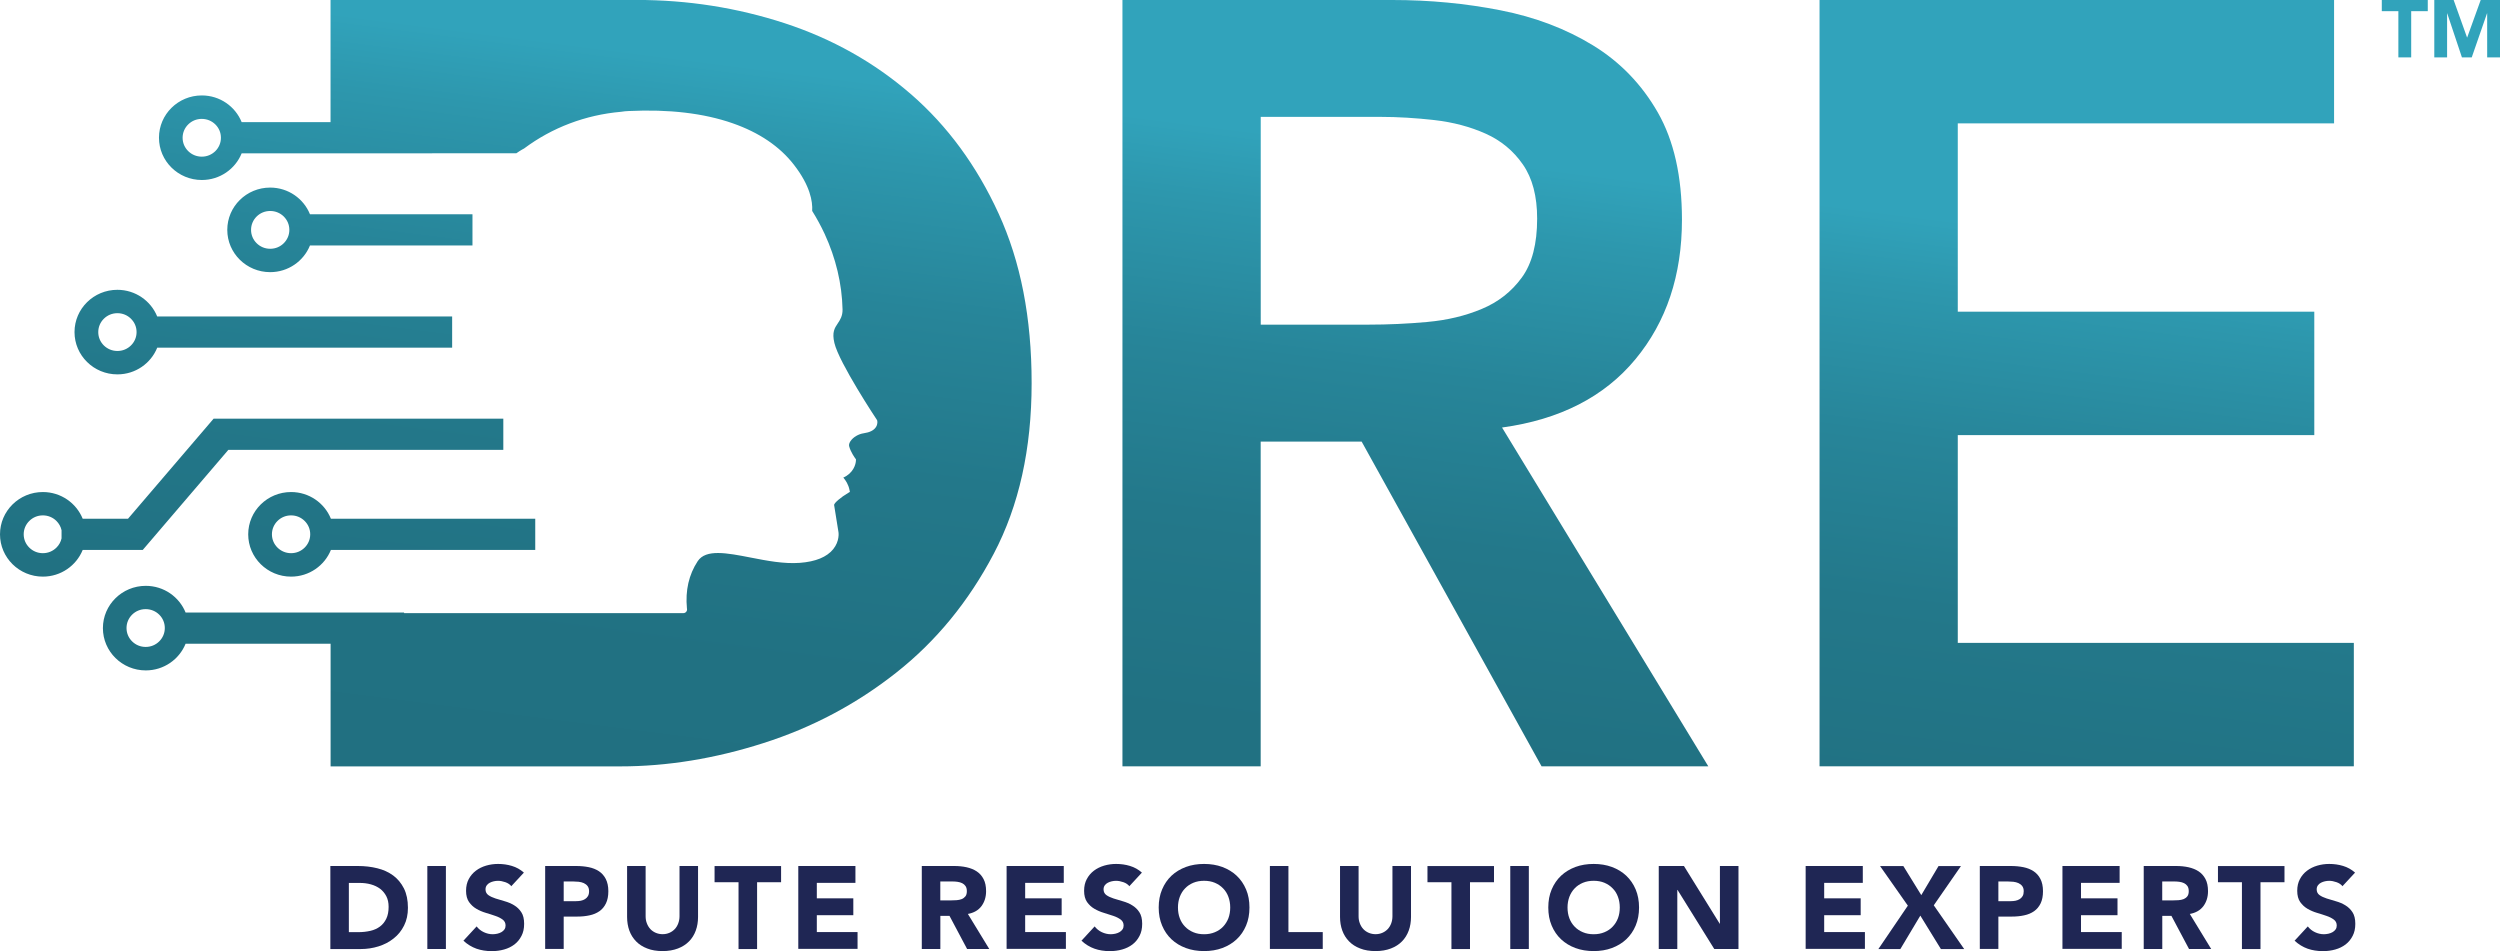
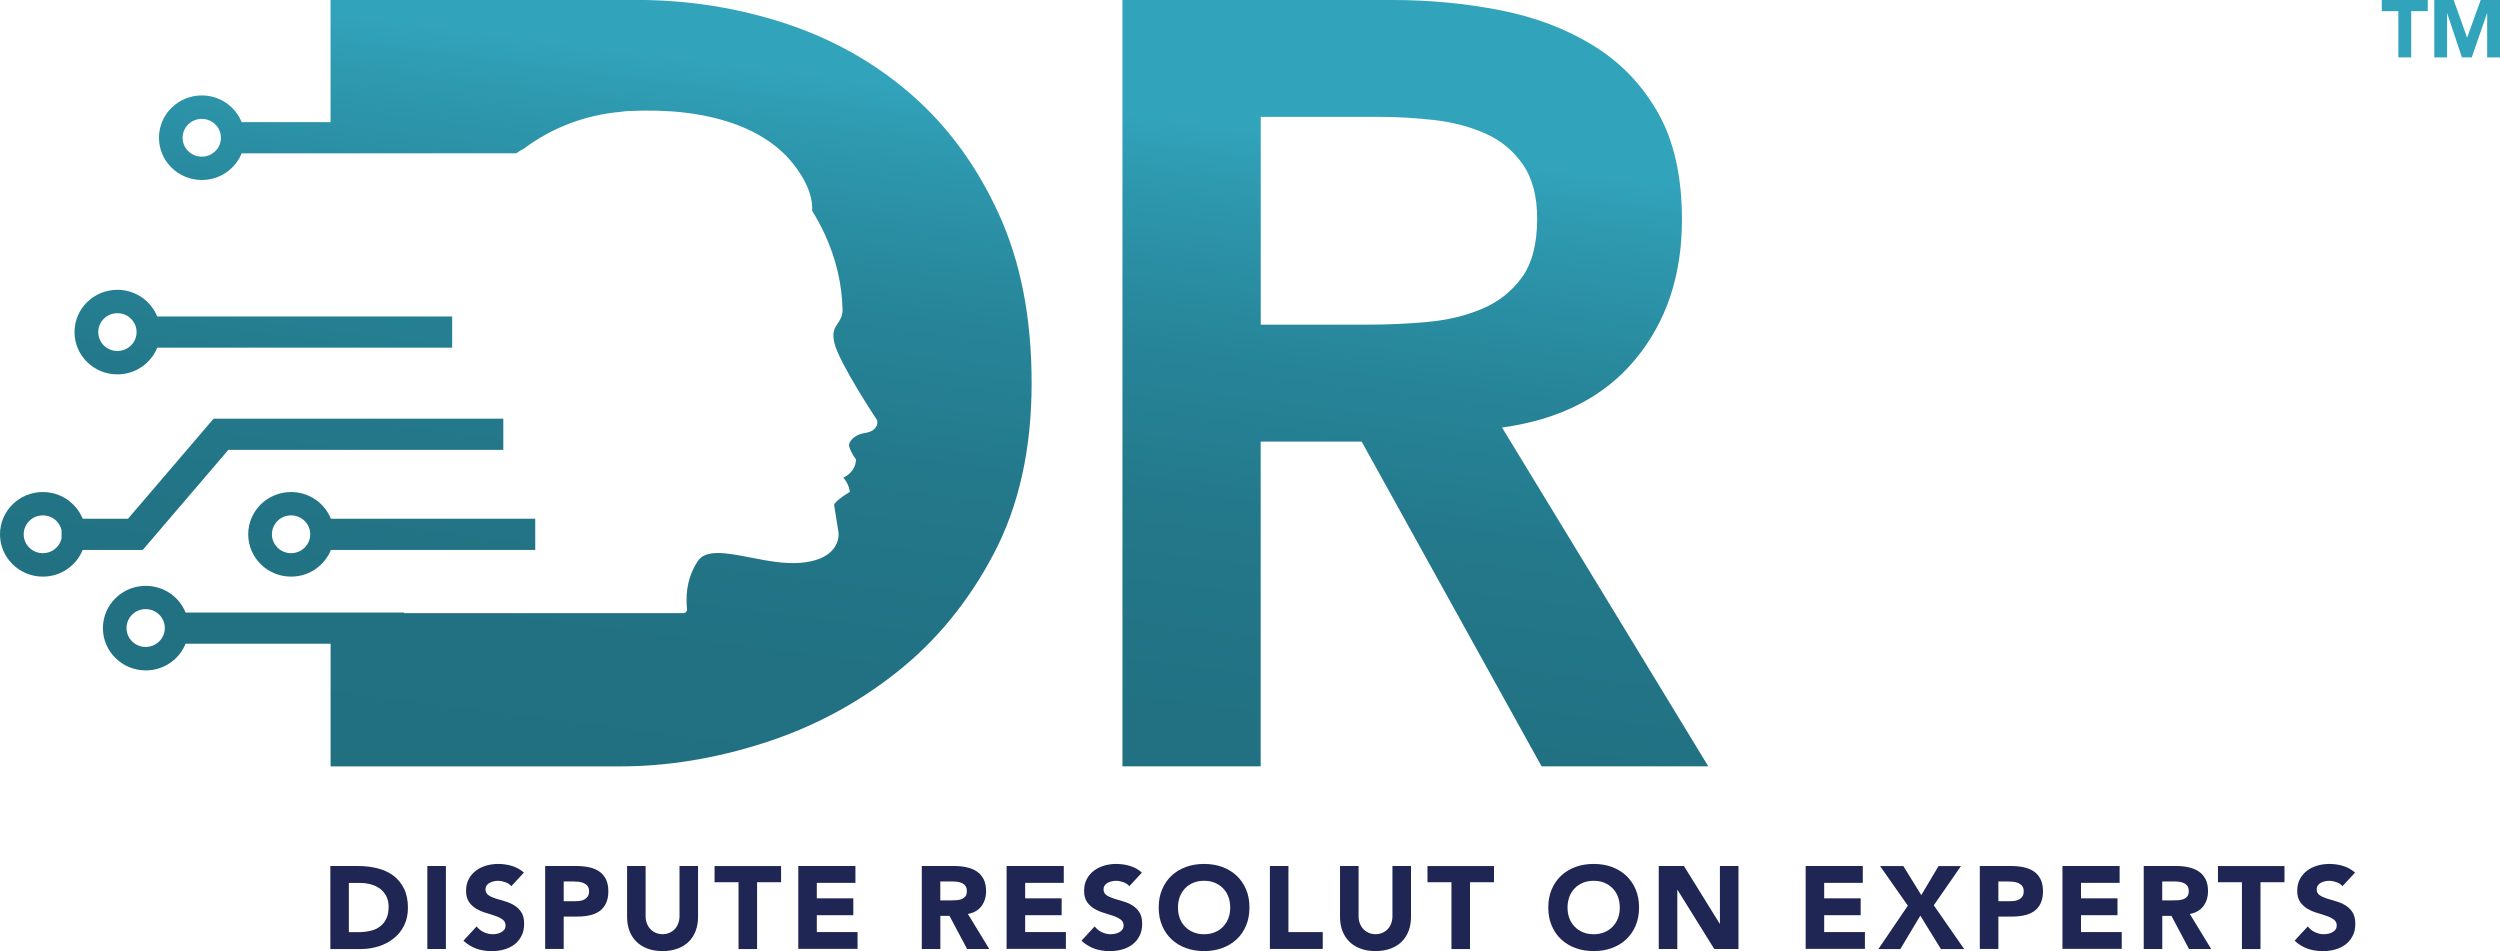
<svg xmlns="http://www.w3.org/2000/svg" width="92" height="35" viewBox="0 0 92 35" fill="none">
  <g clip-path="url(#clip0_2499_2974)">
    <path d="M12.155 31.869H13.178C13.425 31.869 13.662 31.897 13.885 31.952C14.108 32.007 14.301 32.095 14.469 32.218C14.634 32.341 14.766 32.499 14.865 32.695C14.963 32.892 15.012 33.128 15.012 33.407C15.012 33.655 14.965 33.871 14.87 34.06C14.776 34.249 14.649 34.407 14.487 34.534C14.327 34.662 14.141 34.76 13.931 34.826C13.721 34.892 13.502 34.925 13.271 34.925H12.157V31.871L12.155 31.869ZM12.838 34.303H13.191C13.349 34.303 13.494 34.286 13.63 34.255C13.766 34.224 13.883 34.17 13.982 34.097C14.08 34.024 14.158 33.928 14.216 33.807C14.274 33.688 14.301 33.541 14.301 33.37C14.301 33.222 14.274 33.092 14.216 32.98C14.158 32.87 14.082 32.778 13.987 32.706C13.89 32.635 13.779 32.581 13.649 32.545C13.518 32.508 13.383 32.492 13.239 32.492H12.838V34.303Z" fill="#1F2654" />
    <path d="M15.726 31.869H16.409V34.923H15.726V31.869Z" fill="#1F2654" />
    <path d="M18.821 32.616C18.765 32.547 18.691 32.497 18.596 32.464C18.501 32.431 18.412 32.414 18.326 32.414C18.276 32.414 18.226 32.42 18.174 32.431C18.122 32.442 18.072 32.46 18.025 32.484C17.979 32.508 17.939 32.541 17.912 32.581C17.882 32.622 17.867 32.671 17.867 32.728C17.867 32.82 17.902 32.89 17.971 32.939C18.04 32.989 18.129 33.029 18.235 33.064C18.341 33.099 18.457 33.134 18.578 33.167C18.7 33.202 18.814 33.249 18.92 33.314C19.026 33.378 19.115 33.462 19.184 33.569C19.255 33.675 19.288 33.818 19.288 33.996C19.288 34.174 19.256 34.314 19.191 34.44C19.126 34.567 19.041 34.672 18.931 34.756C18.821 34.839 18.695 34.901 18.551 34.941C18.406 34.982 18.256 35.002 18.094 35.002C17.893 35.002 17.707 34.972 17.534 34.912C17.363 34.851 17.201 34.754 17.054 34.618L17.54 34.092C17.61 34.183 17.698 34.255 17.804 34.304C17.91 34.354 18.02 34.38 18.133 34.38C18.189 34.38 18.244 34.372 18.302 34.36C18.36 34.347 18.41 34.327 18.455 34.301C18.499 34.275 18.537 34.242 18.564 34.202C18.592 34.161 18.605 34.114 18.605 34.059C18.605 33.967 18.57 33.894 18.497 33.84C18.425 33.787 18.336 33.741 18.228 33.705C18.12 33.668 18.003 33.629 17.878 33.593C17.753 33.556 17.636 33.505 17.528 33.442C17.421 33.38 17.331 33.295 17.259 33.193C17.188 33.09 17.151 32.952 17.151 32.783C17.151 32.614 17.184 32.475 17.249 32.352C17.314 32.229 17.402 32.125 17.512 32.042C17.621 31.959 17.748 31.897 17.889 31.855C18.032 31.813 18.179 31.793 18.33 31.793C18.505 31.793 18.674 31.816 18.838 31.866C19.002 31.915 19.148 31.996 19.279 32.112L18.812 32.616H18.821Z" fill="#1F2654" />
    <path d="M20.062 31.869H21.211C21.371 31.869 21.524 31.884 21.665 31.912C21.808 31.941 21.933 31.991 22.039 32.06C22.145 32.13 22.23 32.225 22.292 32.345C22.353 32.464 22.387 32.614 22.387 32.796C22.387 32.978 22.357 33.125 22.299 33.244C22.242 33.363 22.162 33.46 22.059 33.532C21.957 33.603 21.836 33.655 21.697 33.684C21.557 33.715 21.405 33.73 21.243 33.73H20.744V34.921H20.062V31.868V31.869ZM20.744 33.163H21.198C21.259 33.163 21.319 33.158 21.375 33.147C21.433 33.136 21.483 33.115 21.527 33.088C21.572 33.06 21.609 33.024 21.637 32.976C21.665 32.928 21.678 32.87 21.678 32.796C21.678 32.719 21.659 32.657 21.624 32.609C21.589 32.561 21.54 32.525 21.485 32.499C21.427 32.473 21.364 32.457 21.295 32.449C21.226 32.442 21.157 32.438 21.094 32.438H20.744V33.163Z" fill="#1F2654" />
    <path d="M25.688 33.745C25.688 33.926 25.66 34.093 25.604 34.246C25.549 34.398 25.467 34.53 25.357 34.642C25.247 34.754 25.111 34.842 24.948 34.904C24.784 34.967 24.596 35 24.384 35C24.172 35 23.979 34.969 23.817 34.904C23.653 34.842 23.517 34.754 23.408 34.642C23.298 34.53 23.216 34.398 23.16 34.246C23.105 34.093 23.077 33.926 23.077 33.745V31.869H23.759V33.719C23.759 33.815 23.774 33.903 23.806 33.981C23.836 34.062 23.88 34.132 23.934 34.191C23.99 34.249 24.055 34.295 24.133 34.328C24.211 34.361 24.295 34.378 24.384 34.378C24.474 34.378 24.557 34.361 24.634 34.328C24.71 34.295 24.775 34.249 24.831 34.191C24.887 34.132 24.929 34.062 24.959 33.981C24.989 33.901 25.006 33.813 25.006 33.719V31.869H25.688V33.745Z" fill="#1F2654" />
    <path d="M27.18 32.466H26.296V31.871H28.744V32.466H27.861V34.925H27.178V32.466H27.18Z" fill="#1F2654" />
    <path d="M29.378 31.869H31.48V32.49H30.059V33.059H31.402V33.679H30.059V34.299H31.558V34.919H29.377V31.866L29.378 31.869Z" fill="#1F2654" />
    <path d="M33.924 31.869H35.122C35.28 31.869 35.429 31.884 35.57 31.915C35.712 31.947 35.836 31.996 35.942 32.066C36.048 32.136 36.134 32.231 36.195 32.35C36.258 32.469 36.288 32.618 36.288 32.796C36.288 33.011 36.23 33.194 36.117 33.347C36.004 33.497 35.838 33.593 35.618 33.633L36.405 34.923H35.589L34.941 33.703H34.605V34.923H33.922V31.869H33.924ZM34.605 33.134H35.007C35.068 33.134 35.133 33.132 35.202 33.127C35.271 33.121 35.332 33.11 35.388 33.088C35.444 33.066 35.488 33.033 35.526 32.987C35.563 32.941 35.58 32.877 35.58 32.792C35.58 32.715 35.563 32.653 35.531 32.607C35.499 32.561 35.459 32.526 35.408 32.501C35.358 32.477 35.302 32.46 35.237 32.451C35.174 32.442 35.111 32.438 35.049 32.438H34.603V33.132L34.605 33.134Z" fill="#1F2654" />
    <path d="M37.045 31.869H39.147V32.49H37.726V33.059H39.069V33.679H37.726V34.299H39.225V34.919H37.043V31.866L37.045 31.869Z" fill="#1F2654" />
    <path d="M41.565 32.616C41.509 32.547 41.435 32.497 41.34 32.464C41.245 32.431 41.156 32.414 41.07 32.414C41.02 32.414 40.97 32.42 40.918 32.431C40.865 32.442 40.815 32.46 40.769 32.484C40.722 32.508 40.683 32.541 40.655 32.581C40.626 32.622 40.611 32.671 40.611 32.728C40.611 32.82 40.646 32.89 40.715 32.939C40.784 32.989 40.873 33.029 40.979 33.064C41.085 33.099 41.2 33.134 41.321 33.167C41.444 33.202 41.557 33.249 41.663 33.314C41.77 33.378 41.859 33.462 41.928 33.569C41.998 33.675 42.032 33.818 42.032 33.996C42.032 34.174 42 34.314 41.935 34.44C41.87 34.567 41.784 34.672 41.675 34.756C41.565 34.839 41.438 34.901 41.295 34.941C41.15 34.982 40.999 35.002 40.838 35.002C40.637 35.002 40.451 34.972 40.278 34.912C40.107 34.851 39.945 34.754 39.798 34.618L40.283 34.092C40.354 34.183 40.441 34.255 40.547 34.304C40.654 34.354 40.763 34.38 40.877 34.38C40.932 34.38 40.988 34.372 41.046 34.36C41.104 34.347 41.154 34.327 41.199 34.301C41.243 34.275 41.28 34.242 41.308 34.202C41.336 34.161 41.349 34.114 41.349 34.059C41.349 33.967 41.314 33.894 41.241 33.84C41.169 33.787 41.079 33.741 40.972 33.705C40.864 33.668 40.746 33.629 40.622 33.593C40.497 33.556 40.38 33.505 40.272 33.442C40.164 33.38 40.075 33.295 40.002 33.193C39.932 33.09 39.895 32.952 39.895 32.783C39.895 32.614 39.928 32.475 39.993 32.352C40.058 32.229 40.146 32.125 40.255 32.042C40.365 31.959 40.492 31.897 40.633 31.855C40.776 31.813 40.923 31.793 41.074 31.793C41.249 31.793 41.418 31.816 41.582 31.866C41.745 31.915 41.892 31.996 42.022 32.112L41.556 32.616H41.565Z" fill="#1F2654" />
    <path d="M42.64 33.396C42.64 33.152 42.681 32.93 42.765 32.732C42.848 32.534 42.964 32.365 43.112 32.225C43.261 32.086 43.438 31.98 43.641 31.904C43.845 31.829 44.067 31.793 44.31 31.793C44.554 31.793 44.775 31.829 44.98 31.904C45.184 31.98 45.359 32.086 45.508 32.225C45.657 32.365 45.772 32.534 45.856 32.732C45.94 32.93 45.98 33.152 45.98 33.396C45.98 33.64 45.94 33.862 45.856 34.06C45.772 34.259 45.657 34.428 45.508 34.567C45.359 34.706 45.182 34.813 44.98 34.888C44.777 34.963 44.554 35 44.31 35C44.067 35 43.845 34.963 43.641 34.888C43.436 34.813 43.261 34.706 43.112 34.567C42.964 34.428 42.848 34.259 42.765 34.06C42.681 33.862 42.64 33.64 42.64 33.396ZM43.349 33.396C43.349 33.539 43.371 33.672 43.416 33.791C43.46 33.91 43.525 34.013 43.611 34.101C43.695 34.189 43.797 34.257 43.914 34.306C44.031 34.356 44.163 34.38 44.31 34.38C44.457 34.38 44.587 34.356 44.706 34.306C44.825 34.257 44.926 34.189 45.01 34.101C45.093 34.013 45.158 33.91 45.205 33.791C45.249 33.672 45.272 33.539 45.272 33.396C45.272 33.253 45.249 33.125 45.205 33.004C45.16 32.882 45.095 32.778 45.01 32.692C44.924 32.603 44.824 32.536 44.706 32.486C44.589 32.437 44.457 32.413 44.31 32.413C44.163 32.413 44.033 32.437 43.914 32.486C43.797 32.536 43.695 32.603 43.611 32.692C43.525 32.78 43.462 32.884 43.416 33.004C43.371 33.125 43.349 33.255 43.349 33.396Z" fill="#1F2654" />
    <path d="M46.732 31.869H47.414V34.301H48.677V34.921H46.732V31.868V31.869Z" fill="#1F2654" />
    <path d="M51.925 33.745C51.925 33.926 51.897 34.093 51.841 34.246C51.785 34.398 51.704 34.53 51.594 34.642C51.484 34.754 51.348 34.842 51.185 34.904C51.021 34.967 50.833 35 50.621 35C50.409 35 50.216 34.969 50.054 34.904C49.89 34.842 49.754 34.754 49.645 34.642C49.535 34.53 49.453 34.398 49.397 34.246C49.341 34.093 49.313 33.926 49.313 33.745V31.869H49.996V33.719C49.996 33.815 50.011 33.903 50.043 33.981C50.072 34.062 50.117 34.132 50.171 34.191C50.227 34.249 50.292 34.295 50.37 34.328C50.448 34.361 50.532 34.378 50.621 34.378C50.71 34.378 50.794 34.361 50.87 34.328C50.947 34.295 51.012 34.249 51.068 34.191C51.123 34.132 51.166 34.062 51.196 33.981C51.226 33.901 51.242 33.813 51.242 33.719V31.869H51.925V33.745Z" fill="#1F2654" />
    <path d="M53.415 32.466H52.531V31.871H54.979V32.466H54.096V34.925H53.413V32.466H53.415Z" fill="#1F2654" />
-     <path d="M55.578 31.869H56.261V34.923H55.578V31.869Z" fill="#1F2654" />
    <path d="M56.977 33.396C56.977 33.152 57.017 32.93 57.101 32.732C57.185 32.534 57.3 32.365 57.449 32.225C57.598 32.086 57.775 31.98 57.977 31.904C58.182 31.829 58.403 31.793 58.647 31.793C58.891 31.793 59.112 31.829 59.316 31.904C59.521 31.98 59.696 32.086 59.845 32.225C59.993 32.365 60.109 32.534 60.193 32.732C60.276 32.93 60.317 33.152 60.317 33.396C60.317 33.64 60.276 33.862 60.193 34.06C60.109 34.259 59.993 34.428 59.845 34.567C59.696 34.706 59.519 34.813 59.316 34.888C59.114 34.963 58.891 35 58.647 35C58.403 35 58.182 34.963 57.977 34.888C57.773 34.813 57.598 34.706 57.449 34.567C57.3 34.428 57.185 34.259 57.101 34.06C57.017 33.862 56.977 33.64 56.977 33.396ZM57.685 33.396C57.685 33.539 57.708 33.672 57.752 33.791C57.797 33.91 57.862 34.013 57.947 34.101C58.031 34.189 58.133 34.257 58.251 34.306C58.368 34.356 58.5 34.38 58.647 34.38C58.794 34.38 58.924 34.356 59.043 34.306C59.162 34.257 59.263 34.189 59.346 34.101C59.43 34.013 59.495 33.91 59.541 33.791C59.586 33.672 59.608 33.539 59.608 33.396C59.608 33.253 59.586 33.125 59.541 33.004C59.497 32.882 59.432 32.778 59.346 32.692C59.261 32.603 59.16 32.536 59.043 32.486C58.926 32.437 58.794 32.413 58.647 32.413C58.5 32.413 58.37 32.437 58.251 32.486C58.133 32.536 58.031 32.603 57.947 32.692C57.862 32.78 57.799 32.884 57.752 33.004C57.708 33.125 57.685 33.255 57.685 33.396Z" fill="#1F2654" />
    <path d="M61.042 31.869H61.969L63.284 33.991H63.293V31.869H63.976V34.923H63.085L61.734 32.75H61.725V34.923H61.042V31.869Z" fill="#1F2654" />
    <path d="M66.45 31.869H68.551V32.49H67.13V33.059H68.473V33.679H67.13V34.299H68.629V34.919H66.448V31.866L66.45 31.869Z" fill="#1F2654" />
    <path d="M70.209 33.328L69.186 31.871H70.043L70.703 32.941L71.338 31.871H72.163L71.163 33.315L72.282 34.925H71.425L70.668 33.695L69.933 34.925H69.124L70.209 33.328Z" fill="#1F2654" />
    <path d="M72.857 31.869H74.007C74.166 31.869 74.319 31.884 74.46 31.912C74.604 31.941 74.728 31.991 74.834 32.06C74.94 32.13 75.026 32.225 75.087 32.345C75.149 32.464 75.182 32.614 75.182 32.796C75.182 32.978 75.152 33.125 75.095 33.244C75.037 33.363 74.957 33.46 74.855 33.532C74.752 33.603 74.632 33.655 74.492 33.684C74.353 33.715 74.2 33.73 74.038 33.73H73.54V34.921H72.857V31.868V31.869ZM73.54 33.163H73.994C74.055 33.163 74.115 33.158 74.17 33.147C74.228 33.136 74.278 33.115 74.323 33.088C74.367 33.06 74.405 33.024 74.433 32.976C74.46 32.928 74.473 32.87 74.473 32.796C74.473 32.719 74.455 32.657 74.419 32.609C74.384 32.561 74.336 32.525 74.28 32.499C74.222 32.473 74.159 32.457 74.09 32.449C74.022 32.442 73.953 32.438 73.889 32.438H73.54V33.163Z" fill="#1F2654" />
    <path d="M75.9 31.869H78.002V32.49H76.581V33.059H77.924V33.679H76.581V34.299H78.08V34.919H75.898V31.866L75.9 31.869Z" fill="#1F2654" />
    <path d="M78.891 31.869H80.089C80.247 31.869 80.396 31.884 80.537 31.915C80.678 31.947 80.803 31.996 80.909 32.066C81.015 32.136 81.1 32.231 81.162 32.35C81.225 32.469 81.255 32.618 81.255 32.796C81.255 33.011 81.197 33.194 81.084 33.347C80.97 33.497 80.805 33.593 80.585 33.633L81.372 34.923H80.556L79.908 33.703H79.572V34.923H78.889V31.869H78.891ZM79.572 33.134H79.973C80.035 33.134 80.1 33.132 80.169 33.127C80.237 33.121 80.299 33.11 80.355 33.088C80.41 33.066 80.455 33.033 80.492 32.987C80.529 32.941 80.546 32.877 80.546 32.792C80.546 32.715 80.529 32.653 80.498 32.607C80.466 32.561 80.425 32.526 80.375 32.501C80.325 32.477 80.269 32.46 80.204 32.451C80.141 32.442 80.078 32.438 80.016 32.438H79.57V33.132L79.572 33.134Z" fill="#1F2654" />
    <path d="M82.505 32.466H81.621V31.871H84.069V32.466H83.186V34.925H82.503V32.466H82.505Z" fill="#1F2654" />
    <path d="M86.208 32.616C86.152 32.547 86.078 32.497 85.983 32.464C85.888 32.431 85.799 32.414 85.713 32.414C85.663 32.414 85.613 32.42 85.561 32.431C85.509 32.442 85.458 32.46 85.412 32.484C85.365 32.508 85.326 32.541 85.299 32.581C85.269 32.622 85.254 32.671 85.254 32.728C85.254 32.82 85.289 32.89 85.358 32.939C85.427 32.989 85.516 33.029 85.622 33.064C85.728 33.099 85.844 33.134 85.964 33.167C86.087 33.202 86.201 33.249 86.307 33.314C86.413 33.378 86.502 33.462 86.571 33.569C86.641 33.675 86.675 33.818 86.675 33.996C86.675 34.174 86.643 34.314 86.578 34.44C86.513 34.567 86.427 34.672 86.318 34.756C86.208 34.839 86.082 34.901 85.938 34.941C85.793 34.982 85.643 35.002 85.481 35.002C85.28 35.002 85.094 34.972 84.921 34.912C84.75 34.851 84.588 34.754 84.441 34.618L84.927 34.092C84.997 34.183 85.085 34.255 85.191 34.304C85.297 34.354 85.406 34.38 85.52 34.38C85.576 34.38 85.631 34.372 85.689 34.36C85.747 34.347 85.797 34.327 85.842 34.301C85.886 34.275 85.923 34.242 85.951 34.202C85.979 34.161 85.992 34.114 85.992 34.059C85.992 33.967 85.957 33.894 85.884 33.84C85.812 33.787 85.723 33.741 85.615 33.705C85.507 33.668 85.39 33.629 85.265 33.593C85.14 33.556 85.023 33.505 84.915 33.442C84.808 33.38 84.718 33.295 84.646 33.193C84.575 33.09 84.538 32.952 84.538 32.783C84.538 32.614 84.571 32.475 84.636 32.352C84.701 32.229 84.789 32.125 84.899 32.042C85.008 31.959 85.135 31.897 85.276 31.855C85.419 31.813 85.566 31.793 85.717 31.793C85.892 31.793 86.061 31.816 86.225 31.866C86.388 31.915 86.535 31.996 86.666 32.112L86.199 32.616H86.208Z" fill="#1F2654" />
    <path d="M60.181 13.223C61.325 11.843 61.896 10.129 61.896 8.085C61.896 6.492 61.6 5.176 61.009 4.141C60.418 3.107 59.623 2.283 58.626 1.672C57.63 1.061 56.493 0.629 55.215 0.378C53.937 0.127 52.611 0 51.239 0H41.306V28.2H46.393V16.25H50.108L56.729 28.2H62.865L55.275 15.733C57.401 15.441 59.036 14.604 60.179 13.225L60.181 13.223ZM52.531 11.848C51.804 11.914 51.079 11.947 50.351 11.947H46.395V4.301H50.796C51.441 4.301 52.107 4.342 52.794 4.42C53.48 4.499 54.107 4.666 54.67 4.918C55.236 5.171 55.693 5.549 56.043 6.054C56.393 6.558 56.567 7.222 56.567 8.044C56.567 8.975 56.38 9.698 56.002 10.215C55.624 10.733 55.133 11.118 54.529 11.369C53.924 11.623 53.257 11.782 52.531 11.847V11.848Z" fill="url(#paint0_linear_2499_2974)" />
-     <path d="M72.046 16.012H85.166V11.47H72.046V4.54H85.894V0H66.959V28.2H86.621V23.658H72.046V16.012Z" fill="url(#paint1_linear_2499_2974)" />
    <path d="M87.65 0.411H88.26V2.112H88.732V0.411H89.342V0H87.65V0.411Z" fill="url(#paint2_linear_2499_2974)" />
    <path d="M91.29 0L90.793 1.378H90.787L90.294 0H89.582V2.112H90.053V0.492H90.058L90.599 2.112H90.96L91.522 0.492H91.528V2.112H92V0H91.29Z" fill="url(#paint3_linear_2499_2974)" />
    <path d="M33.52 3.464C32.174 2.296 30.626 1.428 28.878 0.855C27.128 0.284 25.311 -0.002 23.428 -0.002H12.164V4.494H8.893C8.66 3.919 8.093 3.512 7.427 3.512C6.556 3.512 5.85 4.209 5.85 5.068C5.85 5.927 6.556 6.624 7.427 6.624C8.093 6.624 8.66 6.217 8.893 5.643H15.905V5.639H19.003C19.176 5.518 19.286 5.465 19.286 5.465C20.318 4.694 21.546 4.228 22.855 4.114C22.948 4.097 23.047 4.09 23.136 4.086C24.611 4.015 25.898 4.165 26.96 4.536C27.939 4.877 28.699 5.393 29.22 6.068C29.812 6.833 29.91 7.411 29.888 7.762C30.057 8.033 30.21 8.314 30.346 8.606C30.76 9.503 30.983 10.437 31.006 11.386C31.011 11.63 30.913 11.777 30.827 11.905C30.716 12.07 30.611 12.225 30.706 12.623C30.879 13.353 32.254 15.43 32.269 15.45L32.278 15.465L32.282 15.482C32.285 15.494 32.31 15.606 32.231 15.722C32.153 15.839 32.003 15.913 31.785 15.944C31.592 15.972 31.396 16.087 31.298 16.234C31.253 16.302 31.235 16.368 31.248 16.419C31.303 16.639 31.474 16.869 31.476 16.871L31.499 16.9V16.935C31.497 17.098 31.393 17.417 31.034 17.575C31.119 17.674 31.223 17.828 31.262 18.032L31.276 18.102L31.214 18.139C30.944 18.298 30.697 18.509 30.695 18.581C30.727 18.77 30.857 19.581 30.857 19.59C30.859 19.603 30.902 19.915 30.662 20.21C30.427 20.5 30.015 20.669 29.436 20.713C28.85 20.757 28.227 20.636 27.624 20.518C26.739 20.346 25.975 20.199 25.675 20.652C25.35 21.146 25.216 21.73 25.279 22.387L25.283 22.412C25.292 22.493 25.229 22.563 25.149 22.563H14.87V22.541H6.83C6.597 21.966 6.03 21.559 5.364 21.559C4.494 21.559 3.787 22.256 3.787 23.115C3.787 23.974 4.494 24.671 5.364 24.671C6.03 24.671 6.597 24.264 6.83 23.689H12.166V28.203H22.824C24.546 28.203 26.302 27.919 28.093 27.346C29.882 26.776 31.512 25.913 32.977 24.757C34.443 23.603 35.643 22.142 36.571 20.375C37.499 18.61 37.964 16.518 37.964 14.102C37.964 11.685 37.56 9.635 36.753 7.868C35.946 6.103 34.869 4.635 33.524 3.466L33.52 3.464ZM7.924 5.562C7.795 5.688 7.622 5.765 7.425 5.765C7.23 5.765 7.055 5.688 6.927 5.562C6.798 5.435 6.72 5.264 6.72 5.07C6.72 4.877 6.798 4.705 6.927 4.578C7.055 4.452 7.228 4.375 7.425 4.375C7.62 4.375 7.795 4.452 7.924 4.578C8.052 4.705 8.13 4.875 8.13 5.07C8.13 5.263 8.052 5.435 7.924 5.562ZM5.859 23.603C5.731 23.73 5.558 23.807 5.36 23.807C5.165 23.807 4.99 23.73 4.862 23.603C4.734 23.477 4.656 23.306 4.656 23.111C4.656 22.919 4.734 22.746 4.862 22.619C4.99 22.493 5.163 22.416 5.36 22.416C5.556 22.416 5.731 22.493 5.859 22.619C5.987 22.746 6.065 22.917 6.065 23.111C6.065 23.304 5.987 23.477 5.859 23.603Z" fill="url(#paint4_linear_2499_2974)" />
    <path d="M4.321 13.777C4.987 13.777 5.554 13.37 5.786 12.795H16.639V11.646H5.785C5.552 11.072 4.985 10.665 4.319 10.665C3.448 10.665 2.742 11.362 2.742 12.221C2.742 13.08 3.448 13.777 4.319 13.777H4.321ZM3.822 11.729C3.951 11.602 4.124 11.525 4.321 11.525C4.516 11.525 4.691 11.602 4.819 11.729C4.948 11.856 5.026 12.026 5.026 12.221C5.026 12.414 4.948 12.586 4.819 12.713C4.691 12.839 4.518 12.916 4.321 12.916C4.125 12.916 3.951 12.839 3.822 12.713C3.694 12.586 3.616 12.415 3.616 12.221C3.616 12.028 3.694 11.856 3.822 11.729Z" fill="url(#paint5_linear_2499_2974)" />
-     <path d="M11.407 9.033H17.387V7.885H11.407C11.175 7.31 10.607 6.903 9.942 6.903C9.069 6.903 8.364 7.6 8.364 8.459C8.364 9.318 9.071 10.015 9.942 10.015C10.607 10.015 11.175 9.608 11.407 9.033ZM9.239 8.459C9.239 8.266 9.317 8.094 9.445 7.967C9.573 7.841 9.746 7.764 9.943 7.764C10.139 7.764 10.314 7.841 10.442 7.967C10.57 8.094 10.648 8.265 10.648 8.459C10.648 8.652 10.57 8.824 10.442 8.951C10.314 9.078 10.141 9.155 9.943 9.155C9.748 9.155 9.573 9.078 9.445 8.951C9.317 8.824 9.239 8.654 9.239 8.459Z" fill="url(#paint6_linear_2499_2974)" />
    <path d="M10.712 18.107C9.839 18.107 9.134 18.805 9.134 19.663C9.134 20.522 9.841 21.22 10.712 21.22C11.377 21.22 11.945 20.812 12.177 20.238H19.697V19.089H12.177C11.945 18.515 11.377 18.107 10.712 18.107ZM11.21 20.153C11.082 20.28 10.909 20.357 10.712 20.357C10.516 20.357 10.341 20.28 10.213 20.153C10.085 20.027 10.007 19.856 10.007 19.662C10.007 19.469 10.085 19.297 10.213 19.17C10.341 19.043 10.514 18.966 10.712 18.966C10.907 18.966 11.082 19.043 11.21 19.17C11.338 19.297 11.416 19.467 11.416 19.662C11.416 19.854 11.338 20.027 11.21 20.153Z" fill="url(#paint7_linear_2499_2974)" />
    <path d="M5.253 20.238L8.403 16.555H18.522V15.406H7.862L4.711 19.089H3.043C2.81 18.515 2.243 18.107 1.577 18.107C0.705 18.107 0 18.805 0 19.663C0 20.522 0.707 21.22 1.577 21.22C2.243 21.22 2.81 20.812 3.043 20.238H5.253ZM1.577 20.357C1.382 20.357 1.207 20.28 1.079 20.153C0.95 20.027 0.872 19.856 0.872 19.662C0.872 19.469 0.95 19.297 1.079 19.17C1.207 19.043 1.38 18.966 1.577 18.966C1.773 18.966 1.947 19.043 2.076 19.17C2.169 19.264 2.236 19.379 2.265 19.511V19.812C2.236 19.944 2.171 20.06 2.076 20.153C1.947 20.28 1.774 20.357 1.577 20.357Z" fill="url(#paint8_linear_2499_2974)" />
  </g>
  <defs>
    <linearGradient id="paint0_linear_2499_2974" x1="48.765" y1="39.356" x2="53.075" y2="5.683" gradientUnits="userSpaceOnUse">
      <stop stop-color="#216F80" />
      <stop offset="0.36" stop-color="#217182" />
      <stop offset="0.58" stop-color="#23788A" />
      <stop offset="0.76" stop-color="#278599" />
      <stop offset="0.92" stop-color="#2D97AD" />
      <stop offset="1" stop-color="#31A3BB" />
    </linearGradient>
    <linearGradient id="paint1_linear_2499_2974" x1="73.058" y1="42.466" x2="77.37" y2="8.795" gradientUnits="userSpaceOnUse">
      <stop stop-color="#216F80" />
      <stop offset="0.36" stop-color="#217182" />
      <stop offset="0.58" stop-color="#23788A" />
      <stop offset="0.76" stop-color="#278599" />
      <stop offset="0.92" stop-color="#2D97AD" />
      <stop offset="1" stop-color="#31A3BB" />
    </linearGradient>
    <linearGradient id="paint2_linear_2499_2974" x1="82.775" y1="43.711" x2="87.085" y2="10.037" gradientUnits="userSpaceOnUse">
      <stop stop-color="#216F80" />
      <stop offset="0.36" stop-color="#217182" />
      <stop offset="0.58" stop-color="#23788A" />
      <stop offset="0.76" stop-color="#278599" />
      <stop offset="0.92" stop-color="#2D97AD" />
      <stop offset="1" stop-color="#31A3BB" />
    </linearGradient>
    <linearGradient id="paint3_linear_2499_2974" x1="85.14" y1="44.013" x2="89.451" y2="10.34" gradientUnits="userSpaceOnUse">
      <stop stop-color="#216F80" />
      <stop offset="0.36" stop-color="#217182" />
      <stop offset="0.58" stop-color="#23788A" />
      <stop offset="0.76" stop-color="#278599" />
      <stop offset="0.92" stop-color="#2D97AD" />
      <stop offset="1" stop-color="#31A3BB" />
    </linearGradient>
    <linearGradient id="paint4_linear_2499_2974" x1="18.564" y1="35.49" x2="22.877" y2="1.818" gradientUnits="userSpaceOnUse">
      <stop stop-color="#216F80" />
      <stop offset="0.36" stop-color="#217182" />
      <stop offset="0.58" stop-color="#23788A" />
      <stop offset="0.76" stop-color="#278599" />
      <stop offset="0.92" stop-color="#2D97AD" />
      <stop offset="1" stop-color="#31A3BB" />
    </linearGradient>
    <linearGradient id="paint5_linear_2499_2974" x1="6.858" y1="33.991" x2="11.168" y2="0.319" gradientUnits="userSpaceOnUse">
      <stop stop-color="#216F80" />
      <stop offset="0.36" stop-color="#217182" />
      <stop offset="0.58" stop-color="#23788A" />
      <stop offset="0.76" stop-color="#278599" />
      <stop offset="0.92" stop-color="#2D97AD" />
      <stop offset="1" stop-color="#31A3BB" />
    </linearGradient>
    <linearGradient id="paint6_linear_2499_2974" x1="9.504" y1="34.33" x2="13.815" y2="0.657" gradientUnits="userSpaceOnUse">
      <stop stop-color="#216F80" />
      <stop offset="0.36" stop-color="#217182" />
      <stop offset="0.58" stop-color="#23788A" />
      <stop offset="0.76" stop-color="#278599" />
      <stop offset="0.92" stop-color="#2D97AD" />
      <stop offset="1" stop-color="#31A3BB" />
    </linearGradient>
    <linearGradient id="paint7_linear_2499_2974" x1="12.467" y1="34.71" x2="16.778" y2="1.037" gradientUnits="userSpaceOnUse">
      <stop stop-color="#216F80" />
      <stop offset="0.36" stop-color="#217182" />
      <stop offset="0.58" stop-color="#23788A" />
      <stop offset="0.76" stop-color="#278599" />
      <stop offset="0.92" stop-color="#2D97AD" />
      <stop offset="1" stop-color="#31A3BB" />
    </linearGradient>
    <linearGradient id="paint8_linear_2499_2974" x1="7.159" y1="34.029" x2="11.469" y2="0.358" gradientUnits="userSpaceOnUse">
      <stop stop-color="#216F80" />
      <stop offset="0.36" stop-color="#217182" />
      <stop offset="0.58" stop-color="#23788A" />
      <stop offset="0.76" stop-color="#278599" />
      <stop offset="0.92" stop-color="#2D97AD" />
      <stop offset="1" stop-color="#31A3BB" />
    </linearGradient>
    <clipPath id="clip0_2499_2974">
      <rect width="92" height="35" fill="white" />
    </clipPath>
  </defs>
</svg>